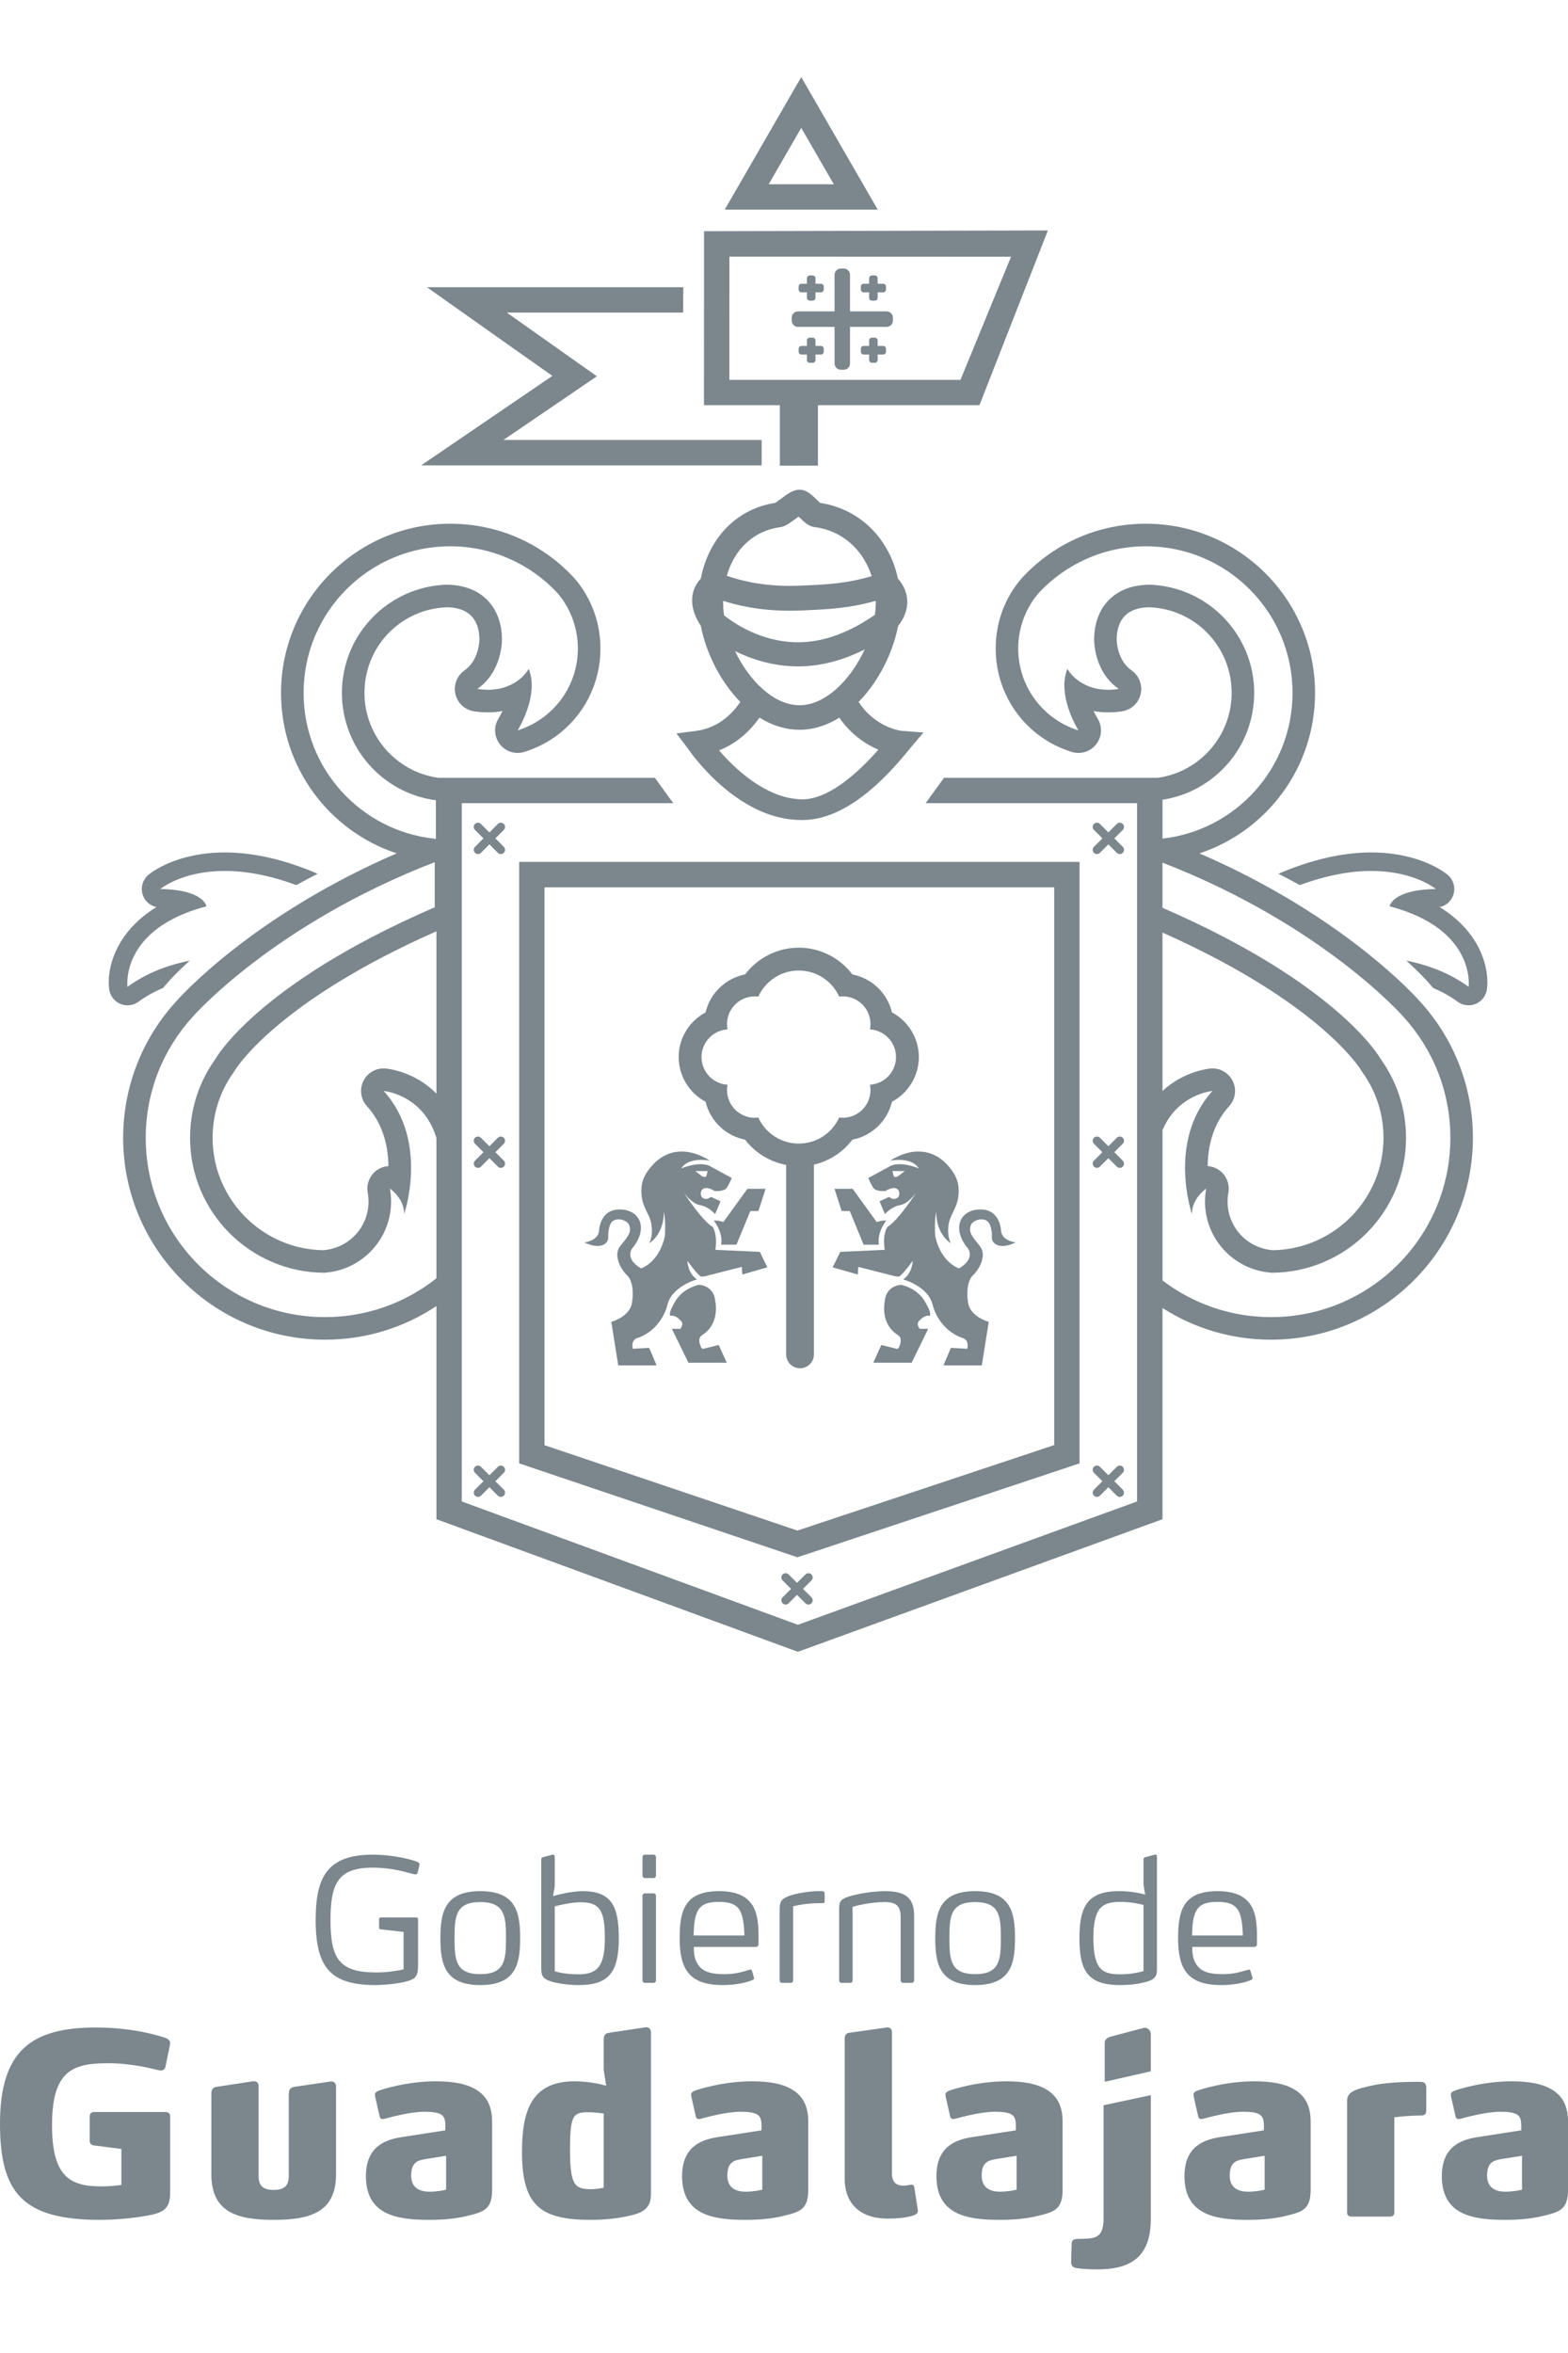
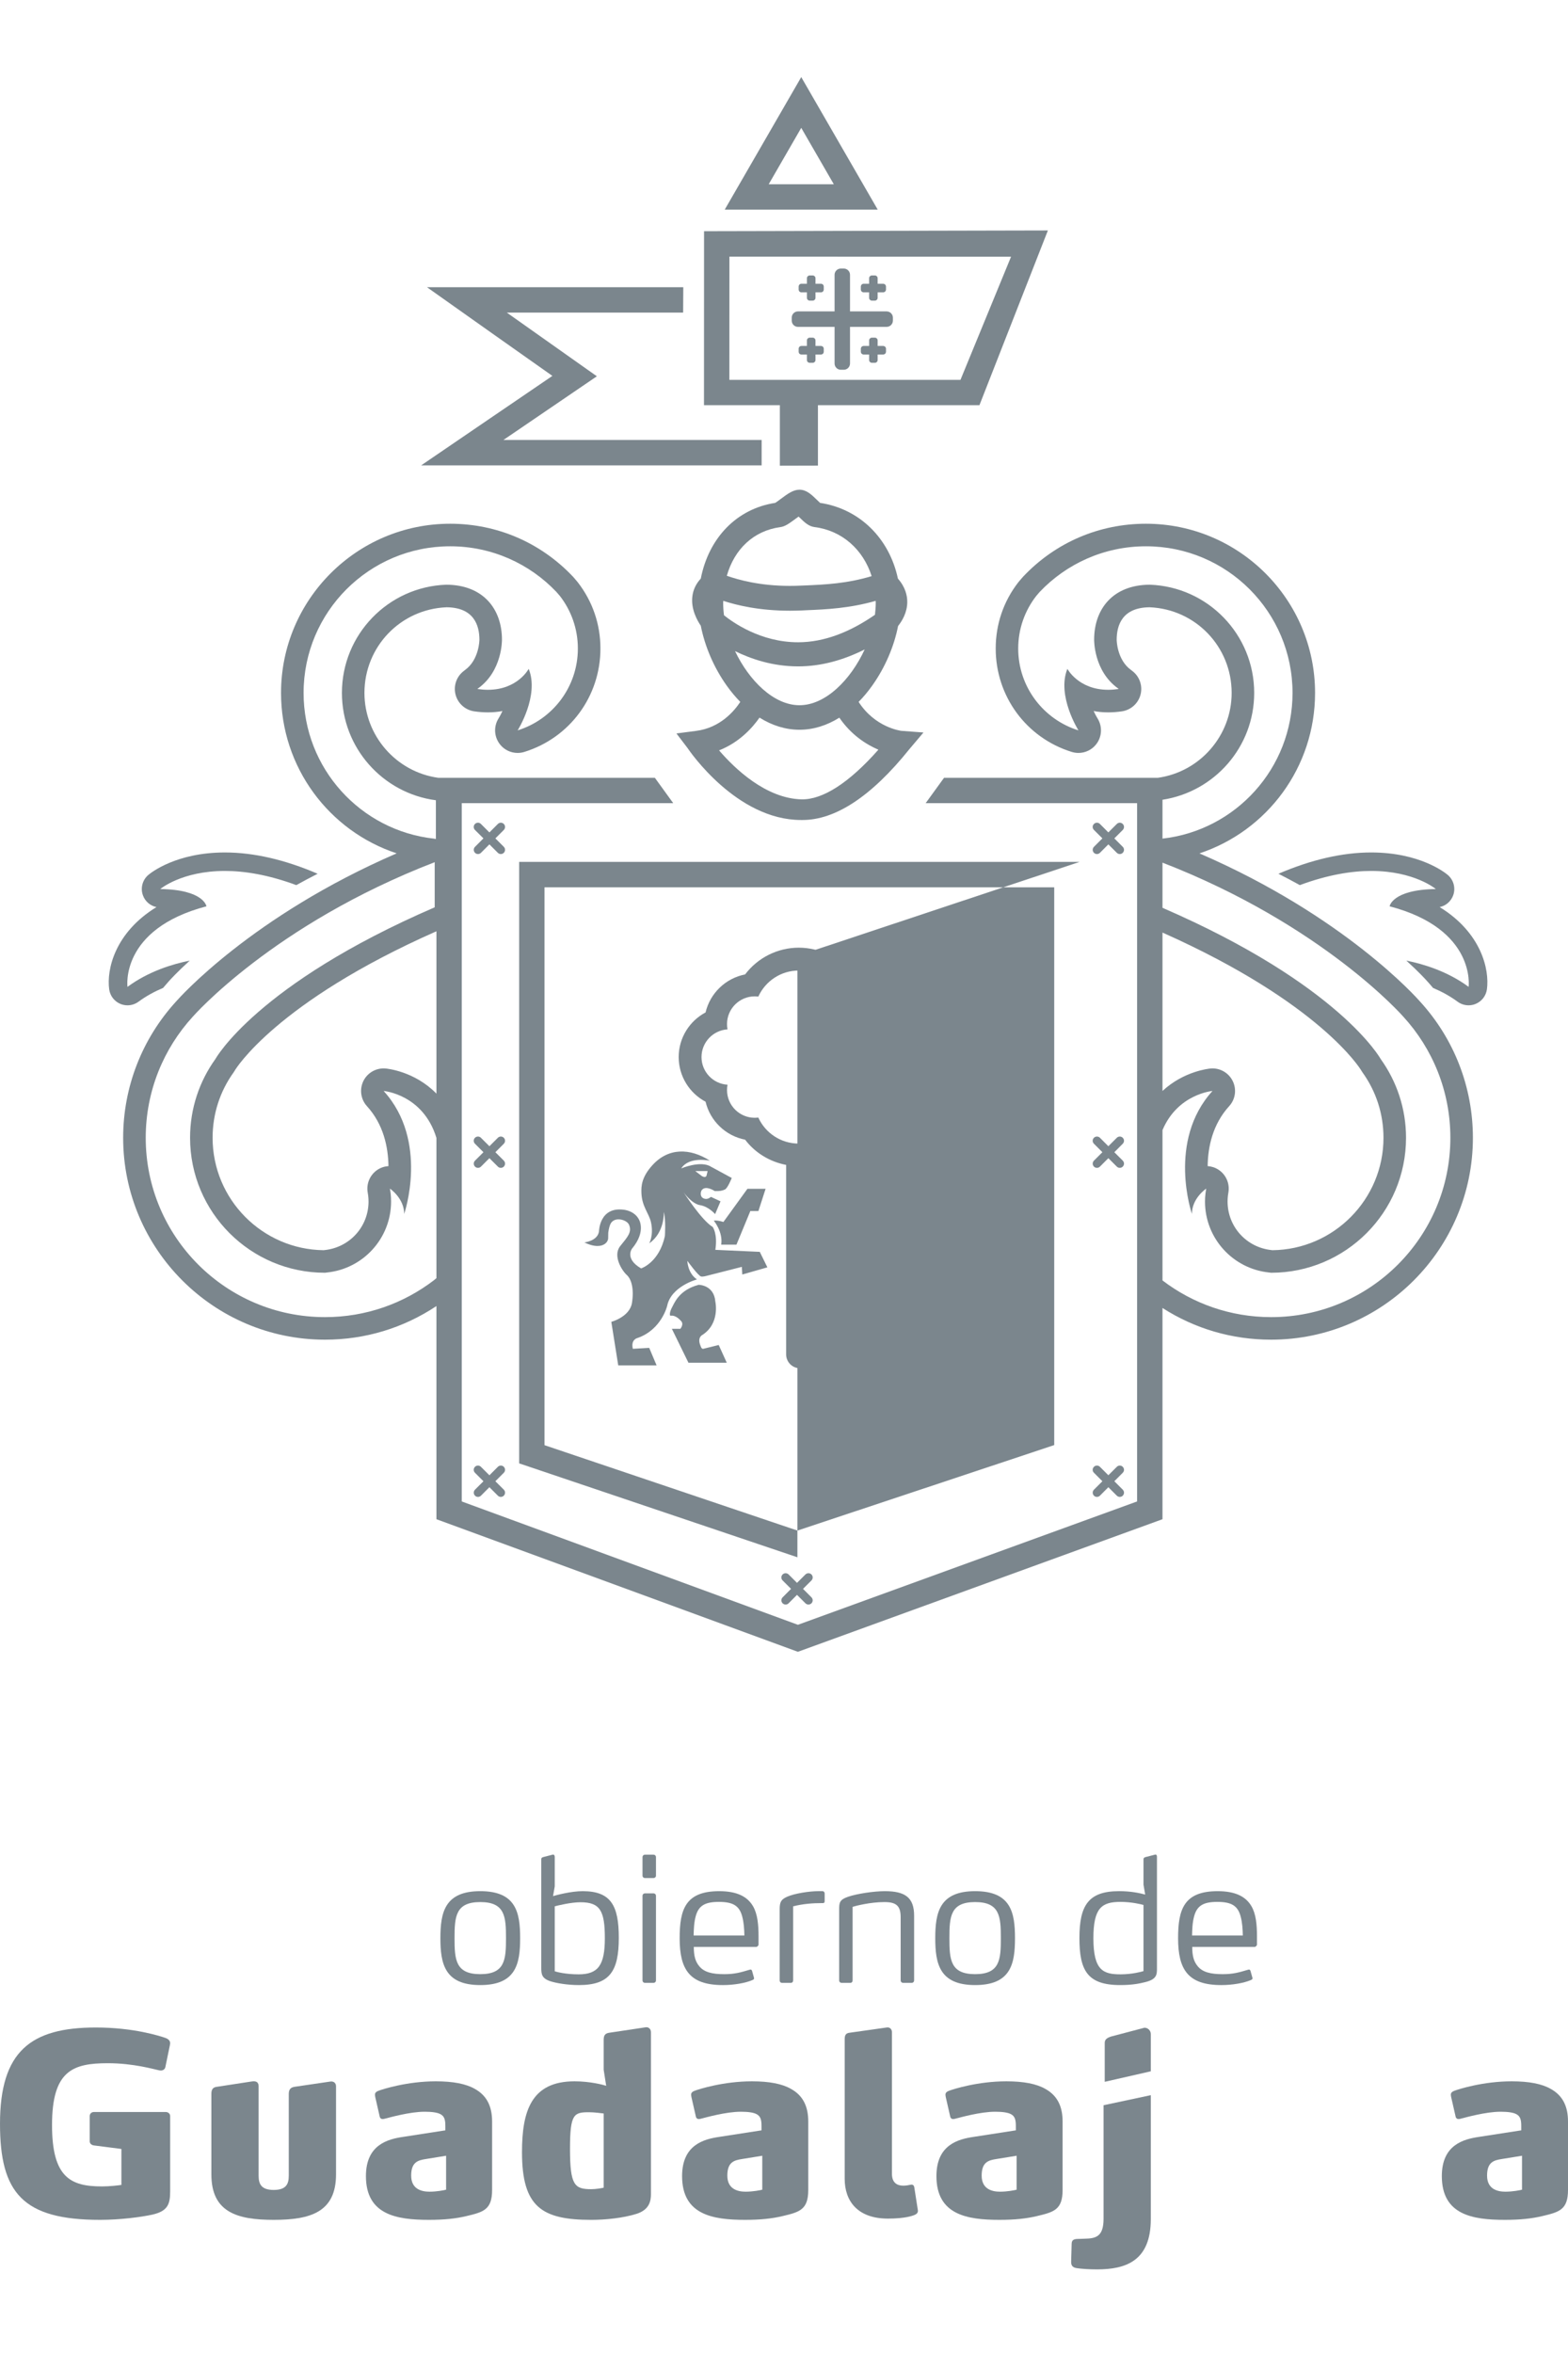
<svg xmlns="http://www.w3.org/2000/svg" width="100%" height="100%" viewBox="0 0 400 600" version="1.1" xml:space="preserve" style="fill-rule:evenodd;clip-rule:evenodd;stroke-linejoin:round;stroke-miterlimit:1.414;">
  <g id="guadalajara">
-     <path d="M106.346,474.713c0.609,0.26 0.738,0.48 0.609,1.089l-0.39,1.649c-0.133,0.525 -0.567,0.566 -1.045,0.436c-1.999,-0.477 -5.477,-1.652 -10.432,-1.652c-8.78,0 -10.779,3.956 -10.779,13.343c0,9.78 2.13,13.389 11.693,13.389c3.302,0 6.301,-0.609 6.955,-0.782l0,-9.563l-5.869,-0.653c-0.262,-0.042 -0.391,-0.217 -0.391,-0.432l0,-2.216c0,-0.22 0.216,-0.393 0.433,-0.393l8.998,0c0.392,0 0.522,0.173 0.522,0.566l0,11.253c0,2.437 -0.172,3.523 -2.044,4.218c-2.258,0.87 -6.867,1.218 -8.693,1.218c-11.343,0 -15.385,-4.171 -15.385,-16.605c0,-10.691 2.781,-16.647 14.517,-16.647c5.998,0 10.693,1.522 11.301,1.782" style="fill:#7b868d;fill-rule:nonzero;" />
    <path d="M115.955,494.229c0,5.478 0.262,9.17 6.564,9.17c6.302,0 6.563,-3.692 6.563,-9.17c0,-5.519 -0.261,-9.213 -6.563,-9.213c-6.302,0 -6.564,3.694 -6.564,9.213m16.735,0c0,6.518 -1.044,11.954 -10.171,11.954c-9.083,0 -10.171,-5.436 -10.171,-11.954c0,-6.564 1.088,-11.995 10.171,-11.995c9.127,0 10.171,5.431 10.171,11.995" style="fill:#7b868d;fill-rule:nonzero;" />
    <path d="M141.517,486.101l0,16.561c0.477,0.173 2.782,0.782 6.085,0.782c4.998,0 6.695,-2.345 6.695,-9.215c0,-6.998 -1.219,-9.168 -6.216,-9.168c-2.392,0 -5.782,0.823 -6.564,1.04m0,-12.647l0,7.564l-0.435,2.476c0.87,-0.261 4.607,-1.26 7.564,-1.26c7.216,0 9.212,3.697 9.212,11.908c0,8.479 -2.302,12.041 -10.169,12.041c-3.086,0 -5.913,-0.524 -7.347,-0.999c-2.173,-0.741 -2.261,-1.827 -2.261,-3.433l0,-27.647c0,-0.347 0.176,-0.476 0.525,-0.566l2.345,-0.607c0.393,-0.129 0.566,0.261 0.566,0.523" style="fill:#7b868d;fill-rule:nonzero;" />
    <path d="M167.338,483.453l0,21.511c0,0.39 -0.261,0.653 -0.651,0.653l-2.129,0c-0.392,0 -0.655,-0.263 -0.655,-0.653l0,-21.511c0,-0.396 0.263,-0.656 0.655,-0.656l2.129,0c0.39,0 0.651,0.26 0.651,0.656m0,-9.869l0,4.696c0,0.346 -0.261,0.607 -0.651,0.607l-2.129,0c-0.392,0 -0.655,-0.261 -0.655,-0.607l0,-4.696c0,-0.392 0.263,-0.653 0.655,-0.653l2.129,0c0.39,0 0.651,0.261 0.651,0.653" style="fill:#7b868d;fill-rule:nonzero;" />
    <path d="M177.466,488.665c-0.434,1.611 -0.478,3.304 -0.522,4.871l12.952,0c-0.043,-1.652 -0.128,-3.26 -0.564,-4.871c-0.739,-2.781 -2.434,-3.694 -5.955,-3.694c-3.477,0 -5.171,0.913 -5.911,3.694m14.648,-2.563c1.129,1.956 1.392,4.651 1.392,7.651l0,2.129c0,0.217 -0.349,0.566 -0.566,0.566l-15.952,0c0,2.389 0.435,3.737 1.347,4.867c1.261,1.609 3.391,2.086 6.434,2.086c2.693,0 4.259,-0.477 6.302,-1.084c0.303,-0.09 0.347,-0.09 0.392,-0.09c0.174,0 0.304,0.09 0.391,0.348l0.477,1.697c0.131,0.39 -0.13,0.523 -0.434,0.653c-1.739,0.734 -4.607,1.259 -7.477,1.259c-8.519,0 -11.039,-3.957 -11.039,-11.954c0,-7.344 1.477,-11.995 10.083,-11.995c4.564,0 7.216,1.389 8.65,3.867" style="fill:#7b868d;fill-rule:nonzero;" />
    <path d="M210.373,482.887l0,1.869c0,0.305 -0.086,0.519 -0.391,0.519c-2.869,0 -5.215,0.217 -7.648,0.826l0,18.863c0,0.39 -0.219,0.653 -0.609,0.653l-2.218,0c-0.392,0 -0.609,-0.263 -0.609,-0.653l0,-18.125c0,-1.913 0.392,-2.478 1.869,-3.172c1.915,-0.87 5.825,-1.433 7.911,-1.433l1.086,0c0.218,0 0.609,0.085 0.609,0.653" style="fill:#7b868d;fill-rule:nonzero;" />
    <path d="M233.194,488.495l0,16.469c0,0.391 -0.26,0.654 -0.651,0.654l-2.129,0c-0.393,0 -0.653,-0.263 -0.653,-0.654l0,-16.081c0,-2.866 -1.086,-3.866 -4.13,-3.866c-3.607,0 -7.301,0.956 -8.128,1.216l0,18.731c0,0.391 -0.217,0.654 -0.609,0.654l-2.173,0c-0.39,0 -0.651,-0.263 -0.651,-0.654l0,-18.034c0,-1.739 0.088,-2.522 2.261,-3.263c2.258,-0.779 6.605,-1.432 9.387,-1.432c5.173,0 7.476,1.608 7.476,6.26" style="fill:#7b868d;fill-rule:nonzero;" />
    <path d="M242.193,494.229c0,5.478 0.262,9.17 6.564,9.17c6.302,0 6.563,-3.692 6.563,-9.17c0,-5.519 -0.261,-9.213 -6.563,-9.213c-6.302,0 -6.564,3.694 -6.564,9.213m16.734,0c0,6.518 -1.041,11.954 -10.17,11.954c-9.083,0 -10.171,-5.436 -10.171,-11.954c0,-6.564 1.088,-11.995 10.171,-11.995c9.129,0 10.17,5.431 10.17,11.995" style="fill:#7b868d;fill-rule:nonzero;" />
    <path d="M278.928,494.229c0,8.257 2.52,9.215 6.955,9.215c2.868,0 5.301,-0.653 5.825,-0.823l0,-16.866c-0.566,-0.176 -3.086,-0.785 -5.869,-0.785c-4.781,0 -6.911,1.521 -6.911,9.259m16.213,-20.777l0,28.428c0,1.605 0,2.824 -3.043,3.564c-1.434,0.349 -3.174,0.739 -6.347,0.739c-8.433,0 -10.386,-3.826 -10.386,-11.998c0,-8.346 2.303,-11.951 10.126,-11.951c2.999,0 5.173,0.477 6.65,0.867l-0.433,-2.521l0,-6.478c0,-0.345 0.216,-0.474 0.564,-0.564l2.346,-0.607c0.435,-0.129 0.523,0.261 0.523,0.521" style="fill:#7b868d;fill-rule:nonzero;" />
    <path d="M304.618,488.665c-0.435,1.611 -0.478,3.304 -0.522,4.871l12.953,0c-0.043,-1.652 -0.129,-3.26 -0.564,-4.871c-0.74,-2.781 -2.435,-3.694 -5.955,-3.694c-3.477,0 -5.172,0.913 -5.912,3.694m14.647,-2.563c1.13,1.956 1.392,4.651 1.392,7.651l0,2.129c0,0.217 -0.347,0.566 -0.566,0.566l-15.951,0c0,2.389 0.435,3.737 1.348,4.867c1.259,1.609 3.391,2.086 6.431,2.086c2.696,0 4.261,-0.477 6.304,-1.084c0.304,-0.09 0.347,-0.09 0.392,-0.09c0.173,0 0.303,0.09 0.39,0.348l0.477,1.697c0.132,0.39 -0.129,0.523 -0.433,0.653c-1.739,0.734 -4.607,1.259 -7.477,1.259c-8.518,0 -11.039,-3.957 -11.039,-11.954c0,-7.344 1.476,-11.995 10.083,-11.995c4.564,0 7.216,1.389 8.649,3.867" style="fill:#7b868d;fill-rule:nonzero;" />
    <path d="M42.126,519.631c0.897,0.317 1.282,0.767 1.282,1.409l-0.065,0.449l-1.153,5.576c-0.129,0.642 -0.642,0.899 -1.155,0.899c-0.063,0 -0.191,0 -0.514,-0.062c-1.282,-0.259 -6.474,-1.795 -13.015,-1.795c-8.976,0 -14.233,1.922 -14.233,15.772c0,13.402 4.746,15.645 12.758,15.645c1.925,0 4.169,-0.258 4.938,-0.387l0,-9.167l-6.987,-0.897c-0.579,-0.065 -1.092,-0.45 -1.092,-1.029l0,-6.475c0,-0.579 0.448,-1.025 1.092,-1.025l18.272,0c0.639,0 1.154,0.446 1.154,1.025l0,19.235c0,3.27 -0.641,5.003 -4.489,5.9c-2.885,0.638 -8.271,1.345 -13.4,1.345c-19.749,0 -25.519,-6.925 -25.519,-24.49c0,-18.469 7.822,-24.56 24.43,-24.56c9.744,0 16.349,2.183 17.696,2.632" style="fill:#7b868d;fill-rule:nonzero;" />
    <path d="M65.974,532.005l0,22.825c0,2.18 0.77,3.591 3.847,3.591c3.077,0 3.846,-1.411 3.846,-3.591l0,-20.84c0,-1.027 0.321,-1.665 1.411,-1.858l9.167,-1.348c0.835,-0.127 1.476,0.322 1.476,1.221l0,22.439c0,9.618 -6.476,11.605 -15.9,11.605c-9.424,0 -15.9,-1.987 -15.9,-11.605l0,-20.519c0,-1.024 0.318,-1.665 1.344,-1.793l8.786,-1.348c0.384,-0.065 0.573,-0.065 0.703,-0.065c0.706,0 1.22,0.323 1.22,1.286" style="fill:#7b868d;fill-rule:nonzero;" />
    <path d="M108.673,550.534c-2.116,0.32 -3.782,0.834 -3.782,4.233c0,3.526 2.756,4.102 4.679,4.102c1.861,0 3.784,-0.382 4.233,-0.511l-0.001,-8.658l-5.129,0.834l0,0Zm12.44,-17.89c3.141,1.731 4.423,4.552 4.423,8.336l0,17.442c0,5.065 -2.244,5.64 -6.541,6.665c-2.694,0.642 -5.641,0.962 -9.554,0.962c-8.269,0 -16.092,-1.28 -16.092,-11.155c0,-8.016 5.577,-9.424 9.49,-10.003l10.77,-1.667l0,-1.151c0,-1.541 -0.255,-2.44 -1.217,-2.954c-0.771,-0.446 -2.244,-0.639 -4.038,-0.639c-3.848,0 -8.978,1.473 -10.26,1.793c-0.255,0.065 -0.32,0.065 -0.514,0.065c-0.385,0 -0.64,-0.255 -0.705,-0.575l-1.155,-5.064l-0.063,-0.45c-0.063,-0.643 0.386,-0.898 0.835,-1.091c1.152,-0.45 7.435,-2.437 14.681,-2.437c4.425,0 7.695,0.642 9.94,1.923" style="fill:#7b868d;fill-rule:nonzero;" />
    <path d="M145.408,547.907c0,9.359 1.155,10.322 5.45,10.322c1.154,0 2.629,-0.256 3.141,-0.384l0,-18.919c-0.449,-0.059 -2.437,-0.317 -3.654,-0.317c-3.912,0 -4.937,0.317 -4.937,9.298m20.646,-29.687l0,41.224c0,1.606 -0.255,3.978 -3.656,5.067c-3.461,1.09 -8.014,1.54 -11.54,1.54c-12.633,0 -17.697,-3.271 -17.697,-17.246c0,-10.516 2.372,-18.084 13.402,-18.084c3.974,0 7.373,0.898 8.076,1.156l-0.64,-4.104l0,-7.568c0,-1.087 0.256,-1.665 1.348,-1.856l9.423,-1.413c0.579,-0.063 1.284,0.322 1.284,1.284" style="fill:#7b868d;fill-rule:nonzero;" />
    <path d="M189.327,550.534c-2.117,0.32 -3.783,0.834 -3.783,4.233c0,3.526 2.759,4.102 4.68,4.102c1.86,0 3.783,-0.382 4.232,-0.511l0,-8.658l-5.129,0.834l0,0Zm12.437,-17.89c3.142,1.731 4.424,4.552 4.424,8.336l0,17.442c0,5.065 -2.242,5.64 -6.538,6.665c-2.694,0.642 -5.643,0.962 -9.554,0.962c-8.27,0 -16.094,-1.28 -16.094,-11.155c0,-8.016 5.579,-9.424 9.489,-10.003l10.773,-1.667l0,-1.151c0,-1.541 -0.257,-2.44 -1.22,-2.954c-0.769,-0.446 -2.244,-0.639 -4.038,-0.639c-3.847,0 -8.977,1.473 -10.257,1.793c-0.258,0.065 -0.323,0.065 -0.514,0.065c-0.385,0 -0.643,-0.255 -0.707,-0.575l-1.153,-5.064l-0.064,-0.45c-0.064,-0.643 0.383,-0.898 0.832,-1.091c1.157,-0.45 7.439,-2.437 14.684,-2.437c4.422,0 7.693,0.642 9.937,1.923" style="fill:#7b868d;fill-rule:nonzero;" />
    <path d="M227.538,518.22l0,36.098c0,2.244 1.282,3.013 2.886,3.013c0.705,0 1.41,-0.13 1.987,-0.257c0.577,-0.063 0.771,0.322 0.831,0.706l0.899,5.769c0.129,0.642 -0.32,1.027 -0.77,1.221c-0.577,0.252 -2.499,0.959 -6.86,0.959c-7.758,0 -11.029,-4.488 -11.029,-10.131l0,-35.648c0,-1.026 0.323,-1.475 1.157,-1.601l9.552,-1.35c0.705,-0.127 1.347,0.322 1.347,1.221" style="fill:#7b868d;fill-rule:nonzero;" />
    <path d="M254.209,550.534c-2.115,0.32 -3.784,0.834 -3.784,4.233c0,3.526 2.758,4.102 4.683,4.102c1.858,0 3.782,-0.382 4.231,-0.511l0,-8.658l-5.13,0.834l0,0Zm12.44,-17.89c3.141,1.731 4.423,4.552 4.423,8.336l0,17.442c0,5.065 -2.244,5.64 -6.54,6.665c-2.695,0.642 -5.642,0.962 -9.554,0.962c-8.272,0 -16.092,-1.28 -16.092,-11.155c0,-8.016 5.576,-9.424 9.489,-10.003l10.77,-1.667l0,-1.151c0,-1.541 -0.255,-2.44 -1.217,-2.954c-0.772,-0.446 -2.244,-0.639 -4.039,-0.639c-3.847,0 -8.977,1.473 -10.259,1.793c-0.255,0.065 -0.32,0.065 -0.514,0.065c-0.385,0 -0.639,-0.255 -0.704,-0.575l-1.156,-5.064l-0.065,-0.45c-0.061,-0.643 0.388,-0.898 0.837,-1.091c1.152,-0.45 7.435,-2.437 14.68,-2.437c4.426,0 7.697,0.642 9.941,1.923" style="fill:#7b868d;fill-rule:nonzero;" />
    <path d="M293.571,534.255l0,31.601c0,10.709 -6.412,12.824 -13.718,12.824c-2.054,0 -3.913,-0.128 -5.195,-0.32c-0.768,-0.13 -1.41,-0.447 -1.41,-1.538l0.129,-4.553c0,-0.899 0.32,-1.281 1.346,-1.346l1.924,-0.064c2.757,-0.064 4.873,-0.386 4.873,-5.067l0,-28.972l12.051,-2.565Z" style="fill:#7b868d;fill-rule:nonzero;" />
-     <path d="M317.485,550.534c-2.116,0.32 -3.781,0.834 -3.781,4.233c0,3.526 2.758,4.102 4.679,4.102c1.859,0 3.783,-0.382 4.231,-0.511l0,-8.658l-5.129,0.834l0,0Zm12.44,-17.89c3.14,1.731 4.422,4.552 4.422,8.336l0,17.442c0,5.065 -2.242,5.64 -6.537,6.665c-2.694,0.642 -5.644,0.962 -9.554,0.962c-8.271,0 -16.095,-1.28 -16.095,-11.155c0,-8.016 5.579,-9.424 9.491,-10.003l10.773,-1.667l0,-1.151c0,-1.541 -0.259,-2.44 -1.222,-2.954c-0.768,-0.446 -2.243,-0.639 -4.036,-0.639c-3.846,0 -8.976,1.473 -10.26,1.793c-0.256,0.065 -0.321,0.065 -0.514,0.065c-0.382,0 -0.639,-0.255 -0.706,-0.575l-1.152,-5.064l-0.065,-0.45c-0.063,-0.643 0.385,-0.898 0.834,-1.091c1.155,-0.45 7.437,-2.437 14.684,-2.437c4.422,0 7.693,0.642 9.937,1.923" style="fill:#7b868d;fill-rule:nonzero;" />
-     <path d="M363.841,532.326l0,5.579c0,0.769 0,1.535 -1.348,1.535c-3.14,0 -6.153,0.385 -6.794,0.45l0,24.366c0,0.579 -0.449,0.961 -1.092,0.961l-9.873,0c-0.641,0 -1.091,-0.382 -1.091,-0.961l0,-28.595c0,-2.31 2.243,-2.953 6.286,-3.849c3.141,-0.704 7.37,-0.962 11.412,-0.962l0.959,0c1.027,0 1.541,0.385 1.541,1.476" style="fill:#7b868d;fill-rule:nonzero;" />
    <path d="M383.137,550.534c-2.115,0.32 -3.783,0.834 -3.783,4.233c0,3.526 2.757,4.102 4.681,4.102c1.86,0 3.783,-0.382 4.232,-0.511l0,-8.658l-5.13,0.834l0,0Zm12.44,-17.89c3.141,1.731 4.423,4.552 4.423,8.336l0,17.442c0,5.065 -2.244,5.64 -6.541,6.665c-2.694,0.642 -5.641,0.962 -9.553,0.962c-8.272,0 -16.092,-1.28 -16.092,-11.155c0,-8.016 5.576,-9.424 9.489,-10.003l10.77,-1.667l0,-1.151c0,-1.541 -0.255,-2.44 -1.218,-2.954c-0.771,-0.446 -2.244,-0.639 -4.037,-0.639c-3.848,0 -8.979,1.473 -10.261,1.793c-0.255,0.065 -0.32,0.065 -0.514,0.065c-0.384,0 -0.638,-0.255 -0.703,-0.575l-1.156,-5.064l-0.065,-0.45c-0.061,-0.643 0.387,-0.898 0.836,-1.091c1.153,-0.45 7.436,-2.437 14.682,-2.437c4.425,0 7.696,0.642 9.94,1.923" style="fill:#7b868d;fill-rule:nonzero;" />
    <g>
-       <path d="M268.933,368.488l-65.506,21.795l-64.521,-21.772l0,-142.254l130.027,0l0,142.231Zm6.465,-148.707l-142.962,0l0,153.368l70.986,23.948l71.976,-23.948l0,-153.368l0,0Z" style="fill:#7b868d;fill-rule:nonzero;" />
+       <path d="M268.933,368.488l-65.506,21.795l-64.521,-21.772l0,-142.254l130.027,0l0,142.231Zm6.465,-148.707l-142.962,0l0,153.368l70.986,23.948l0,-153.368l0,0Z" style="fill:#7b868d;fill-rule:nonzero;" />
      <path d="M207.003,401.473c-0.423,-0.412 -1.101,-0.412 -1.534,0l-2.149,2.15l-2.148,-2.15c-0.421,-0.412 -1.107,-0.412 -1.524,0c-0.429,0.426 -0.429,1.108 0,1.531l2.148,2.147l-2.148,2.158c-0.422,0.426 -0.422,1.105 0,1.523c0.211,0.207 0.479,0.316 0.758,0.316c0.276,0 0.56,-0.109 0.766,-0.316l2.148,-2.15l2.149,2.15c0.216,0.207 0.494,0.316 0.769,0.316c0.27,0 0.555,-0.109 0.765,-0.316c0.42,-0.418 0.42,-1.097 0,-1.523l-2.154,-2.158l2.154,-2.147c0.42,-0.423 0.42,-1.105 0,-1.531" style="fill:#7b868d;fill-rule:nonzero;" />
      <path d="M279.065,375.545l2.16,2.161l-2.16,2.153c-0.417,0.423 -0.417,1.099 0,1.527c0.205,0.209 0.487,0.315 0.763,0.315c0.281,0 0.55,-0.106 0.768,-0.315l2.146,-2.155l2.158,2.155c0.212,0.209 0.476,0.315 0.759,0.315c0.281,0 0.547,-0.106 0.76,-0.315c0.423,-0.428 0.423,-1.104 0,-1.527l-2.152,-2.153l2.152,-2.161c0.423,-0.406 0.423,-1.094 0,-1.513c-0.415,-0.428 -1.104,-0.428 -1.519,0l-2.158,2.147l-2.146,-2.147c-0.419,-0.428 -1.104,-0.428 -1.531,0c-0.429,0.419 -0.429,1.107 0,1.513" style="fill:#7b868d;fill-rule:nonzero;" />
      <path d="M279.065,291.647l2.16,2.158l-2.16,2.15c-0.417,0.425 -0.417,1.107 0,1.522c0.205,0.212 0.487,0.315 0.763,0.315c0.281,0 0.55,-0.103 0.768,-0.315l2.146,-2.15l2.158,2.15c0.212,0.212 0.476,0.315 0.759,0.315c0.281,0 0.547,-0.103 0.76,-0.315c0.423,-0.415 0.423,-1.097 0,-1.522l-2.152,-2.15l2.152,-2.158c0.423,-0.423 0.423,-1.097 0,-1.52c-0.415,-0.419 -1.104,-0.419 -1.519,0l-2.158,2.153l-2.146,-2.153c-0.419,-0.419 -1.104,-0.419 -1.531,0c-0.429,0.423 -0.429,1.097 0,1.52" style="fill:#7b868d;fill-rule:nonzero;" />
      <path d="M286.42,210.106c-0.415,-0.427 -1.104,-0.427 -1.518,0l-2.159,2.153l-2.146,-2.153c-0.42,-0.427 -1.103,-0.427 -1.53,0c-0.431,0.416 -0.431,1.097 0,1.526l2.158,2.149l-2.158,2.156c-0.419,0.417 -0.419,1.102 0,1.525c0.205,0.213 0.486,0.314 0.762,0.314c0.282,0 0.55,-0.101 0.768,-0.314l2.146,-2.152l2.159,2.152c0.211,0.213 0.475,0.314 0.758,0.314c0.282,0 0.547,-0.101 0.76,-0.314c0.422,-0.423 0.422,-1.108 0,-1.525l-2.153,-2.156l2.153,-2.149c0.422,-0.429 0.422,-1.11 0,-1.526" style="fill:#7b868d;fill-rule:nonzero;" />
      <path d="M128.526,374.032c-0.413,-0.428 -1.105,-0.428 -1.521,0l-2.155,2.155l-2.164,-2.155c-0.414,-0.428 -1.095,-0.428 -1.523,0c-0.417,0.417 -0.417,1.107 0,1.513l2.164,2.165l-2.152,2.147c-0.423,0.425 -0.423,1.1 0,1.528c0.205,0.21 0.485,0.316 0.759,0.316c0.273,0 0.555,-0.106 0.764,-0.316l2.152,-2.154l2.155,2.154c0.206,0.21 0.486,0.316 0.76,0.316c0.265,0 0.547,-0.106 0.761,-0.316c0.419,-0.428 0.419,-1.103 0,-1.528l-2.161,-2.147l2.161,-2.165c0.419,-0.406 0.419,-1.096 0,-1.513" style="fill:#7b868d;fill-rule:nonzero;" />
      <path d="M128.526,290.127c-0.413,-0.418 -1.105,-0.418 -1.521,0l-2.155,2.155l-2.164,-2.155c-0.414,-0.418 -1.095,-0.418 -1.523,0c-0.417,0.423 -0.417,1.097 0,1.52l2.164,2.158l-2.152,2.15c-0.423,0.425 -0.423,1.107 0,1.522c0.205,0.213 0.485,0.316 0.759,0.316c0.273,0 0.555,-0.103 0.764,-0.316l2.152,-2.149l2.155,2.149c0.206,0.213 0.486,0.316 0.76,0.316c0.265,0 0.547,-0.103 0.761,-0.316c0.419,-0.415 0.419,-1.097 0,-1.522l-2.156,-2.15l2.156,-2.158c0.419,-0.423 0.419,-1.097 0,-1.52" style="fill:#7b868d;fill-rule:nonzero;" />
      <path d="M128.526,210.106c-0.413,-0.427 -1.105,-0.427 -1.521,0l-2.155,2.157l-2.164,-2.157c-0.414,-0.427 -1.095,-0.427 -1.523,0c-0.417,0.416 -0.417,1.097 0,1.526l2.164,2.149l-2.152,2.156c-0.423,0.417 -0.423,1.102 0,1.525c0.205,0.213 0.485,0.314 0.759,0.314c0.273,0 0.555,-0.101 0.764,-0.314l2.152,-2.152l2.155,2.152c0.206,0.213 0.486,0.314 0.76,0.314c0.265,0 0.547,-0.101 0.761,-0.314c0.419,-0.423 0.419,-1.108 0,-1.525l-2.156,-2.156l2.156,-2.149c0.419,-0.429 0.419,-1.11 0,-1.526" style="fill:#7b868d;fill-rule:nonzero;" />
      <path d="M185.593,262.483c-0.086,-0.431 -0.129,-0.887 -0.129,-1.348c0,-3.904 3.169,-7.069 7.074,-7.069c0.31,0 0.617,0.03 0.908,0.063c1.782,-3.914 5.732,-6.651 10.319,-6.651c4.589,0 8.535,2.737 10.314,6.651c0.304,-0.033 0.612,-0.063 0.913,-0.063c3.912,0 7.071,3.165 7.071,7.069c0,0.461 -0.047,0.917 -0.131,1.348c3.706,0.233 6.642,3.304 6.642,7.063c0,3.762 -2.936,6.823 -6.642,7.052c0.084,0.445 0.131,0.898 0.131,1.354c0,3.908 -3.159,7.075 -7.071,7.075c-0.301,0 -0.609,-0.027 -0.913,-0.06c-1.779,3.92 -5.725,6.639 -10.314,6.639c-4.587,0 -8.537,-2.719 -10.319,-6.639c-0.291,0.033 -0.598,0.06 -0.908,0.06c-3.905,0 -7.074,-3.167 -7.074,-7.075c0,-0.456 0.043,-0.909 0.129,-1.354c-3.699,-0.229 -6.635,-3.29 -6.635,-7.052c0,-3.759 2.936,-6.83 6.635,-7.063m-5.601,18.449c1.161,4.892 5.118,8.718 10.087,9.68c2.554,3.374 6.304,5.63 10.465,6.435l0,48.31c0,1.956 1.589,3.545 3.54,3.545c1.966,0 3.547,-1.589 3.547,-3.545l0,-48.384c3.906,-0.91 7.397,-3.16 9.817,-6.361c4.967,-0.962 8.938,-4.788 10.097,-9.68c4.086,-2.171 6.852,-6.481 6.852,-11.386c0,-4.906 -2.766,-9.211 -6.852,-11.381c-1.159,-4.901 -5.13,-8.727 -10.103,-9.691c-3.193,-4.23 -8.245,-6.821 -13.677,-6.821c-5.432,0 -10.491,2.591 -13.686,6.821c-4.969,0.964 -8.934,4.79 -10.087,9.691c-4.087,2.17 -6.857,6.475 -6.857,11.381c0,4.905 2.77,9.215 6.857,11.386" style="fill:#7b868d;fill-rule:nonzero;" />
-       <path d="M229.235,299.817c0,0 -0.945,0.688 -1.277,0l-0.301,-1.203l3.153,0l-1.575,1.203l0,0Zm5.161,-1.88c0,0 -4.989,-2.121 -7.615,-0.415l-5.267,2.858c0,0 1.028,2.594 1.723,2.924c0.678,0.348 1.424,0.459 2.619,0.41c0,0 2.281,-1.549 3.297,-0.255c0.275,0.358 0.457,1.357 -0.095,1.891c0,0 -0.966,0.933 -2.227,-0.157l-2.45,1.144l1.364,3.257c0,0 1.649,-1.932 3.839,-2.281c2.184,-0.352 4.235,-3.32 4.235,-3.32c0,0 -4.584,7.152 -7.433,8.872c0,0 -1.327,1.714 -0.693,5.838l-11.33,0.515l-1.941,3.946l6.407,1.833l0.107,-1.952l8.992,2.29c0,0 0.814,0.245 1.369,0.175c0.703,-0.082 3.544,-4.006 3.544,-4.006c0,0 -0.05,3.144 -2.46,4.744c0,0 6.585,1.717 7.613,6.758c0,0 1.44,6.055 7.553,8.175c0,0 1.772,0.348 1.196,2.757l-4.175,-0.238l-1.886,4.463l9.784,0l1.768,-11.099c0,0 -4.681,-1.25 -5.258,-4.812c-0.568,-3.547 0.12,-6.053 1.306,-7.142c1.221,-1.09 3.672,-4.893 1.673,-7.379c-1.87,-2.326 -3.047,-3.561 -2.235,-5.444c0.54,-1.255 3.654,-2.187 4.688,-0.251c0.239,0.447 0.456,1.167 0.61,2.294c0,0.084 0,1.319 0.015,1.514c0.15,1.378 2.154,2.89 6.068,0.964c0,0 -3.37,-0.337 -3.718,-2.817c0,0 -0.08,-6.389 -6.396,-5.503c-0.902,0.117 -2.73,0.601 -3.701,2.296c0,0 -2.14,3.056 1.69,7.635c0,0 1.914,2.562 -2.341,5.021c0,0 -4.636,-1.482 -6.063,-8.293c0,0 -0.291,-4.061 0.283,-6.118c0,0 -0.332,5.203 3.705,8.017c0,0 -1.168,-2.042 -0.458,-5.343c0.511,-2.341 2.336,-4.016 2.454,-7.537c0.052,-1.655 -0.02,-3.986 -2.815,-7.057c-4.089,-4.496 -9.592,-4.377 -14.671,-1.128c0,0 5.316,-1.196 7.326,1.956" style="fill:#7b868d;fill-rule:nonzero;" />
      <path d="M223.638,311.6l-6.128,-8.464l-4.638,0l1.835,5.666l2.069,0l3.532,8.58l3.897,0c-0.516,-3.263 1.883,-6.123 1.883,-6.123c-0.914,-0.173 -2.45,0.341 -2.45,0.341" style="fill:#7b868d;fill-rule:nonzero;" />
      <path d="M229.947,327.619c0,0 -3.914,0 -4.254,4.295c0,0 -1.263,5.604 3.375,8.526c0,0 1.306,0.645 0.402,2.746c0,0 -0.235,0.86 -0.688,0.752l-3.949,-0.977l-2.058,4.523l9.784,0l4.231,-8.645l-2.171,0c0,0 -1.051,-1.238 -0.081,-2.088c0,0 1.231,-1.481 2.538,-1.244c0.359,0.068 0.275,-1.022 -0.286,-2.047c-0.688,-1.283 -1.839,-4.517 -6.843,-5.841" style="fill:#7b868d;fill-rule:nonzero;" />
      <path d="M180.517,298.614l-0.292,1.203c-0.337,0.689 -1.282,0 -1.282,0l-1.573,-1.203l3.147,0Zm-25.378,17.23c0.023,-0.193 0.013,-1.43 0.03,-1.512c0.143,-1.129 0.37,-1.849 0.595,-2.296c1.04,-1.936 4.156,-1.004 4.695,0.251c0.814,1.883 -0.351,3.118 -2.229,5.444c-1.998,2.486 0.454,6.29 1.661,7.379c1.207,1.089 1.883,3.597 1.324,7.142c-0.586,3.562 -5.269,4.812 -5.269,4.812l1.768,11.099l9.783,0l-1.882,-4.463l-4.179,0.238c-0.574,-2.408 1.196,-2.757 1.196,-2.757c6.123,-2.12 7.556,-8.175 7.556,-8.175c1.033,-5.041 7.611,-6.758 7.611,-6.758c-2.398,-1.6 -2.46,-4.744 -2.46,-4.744c0,0 2.832,3.924 3.547,4.007c0.554,0.069 1.363,-0.176 1.363,-0.176l8.993,-2.29l0.115,1.952l6.402,-1.833l-1.941,-3.946l-11.332,-0.515c0.628,-4.124 -0.683,-5.838 -0.683,-5.838c-2.86,-1.72 -7.441,-8.872 -7.441,-8.872c0,0 2.052,2.968 4.238,3.32c2.197,0.349 3.824,2.282 3.824,2.282l1.384,-3.258l-2.452,-1.143c-1.267,1.089 -2.233,0.157 -2.233,0.157c-0.554,-0.535 -0.369,-1.533 -0.089,-1.892c1.009,-1.293 3.287,0.255 3.287,0.255c1.2,0.049 1.942,-0.061 2.627,-0.41c0.688,-0.33 1.724,-2.924 1.724,-2.924l-5.271,-2.858c-2.631,-1.706 -7.611,0.415 -7.611,0.415c2.004,-3.15 7.322,-1.956 7.322,-1.956c-5.083,-3.249 -10.582,-3.368 -14.67,1.128c-2.803,3.072 -2.878,5.402 -2.816,7.057c0.119,3.521 1.936,5.196 2.45,7.537c0.714,3.301 -0.452,5.343 -0.452,5.343c4.031,-2.814 3.712,-8.017 3.712,-8.017c0.566,2.058 0.281,6.118 0.281,6.118c-1.433,6.811 -6.066,8.293 -6.066,8.293c-4.26,-2.459 -2.336,-5.021 -2.336,-5.021c3.828,-4.579 1.679,-7.635 1.679,-7.635c-0.976,-1.695 -2.797,-2.178 -3.695,-2.296c-6.307,-0.886 -6.394,5.503 -6.394,5.503c-0.356,2.48 -3.724,2.819 -3.724,2.819c3.913,1.925 5.912,0.412 6.058,-0.966" style="fill:#7b868d;fill-rule:nonzero;" />
      <path d="M187.868,317.382l3.55,-8.58l2.056,0l1.832,-5.666l-4.635,0l-6.13,8.464c0,0 -1.531,-0.514 -2.455,-0.341c0,0 2.405,2.86 1.89,6.123l3.892,0Z" style="fill:#7b868d;fill-rule:nonzero;" />
      <path d="M179.398,343.938c-0.456,0.108 -0.685,-0.751 -0.685,-0.751c-0.914,-2.101 0.399,-2.746 0.399,-2.746c4.639,-2.922 3.374,-8.527 3.374,-8.527c-0.335,-4.295 -4.255,-4.295 -4.255,-4.295c-4.998,1.324 -6.148,4.559 -6.839,5.841c-0.565,1.026 -0.645,2.115 -0.286,2.047c1.301,-0.237 2.538,1.245 2.538,1.245c0.968,0.849 -0.084,2.088 -0.084,2.088l-2.168,0l4.231,8.645l9.776,0l-2.055,-4.522l-3.946,0.975l0,0Z" style="fill:#7b868d;fill-rule:nonzero;" />
      <path d="M204.489,203.831c-9.12,-0.229 -17.03,-7.82 -21.052,-12.49c5.15,-2.029 8.484,-5.728 10.317,-8.352c3.234,2.025 6.678,3.094 10.194,3.094c3.502,0 6.942,-1.064 10.171,-3.078c3.042,4.433 6.898,6.853 9.959,8.162c-7.458,8.439 -14.173,12.763 -19.589,12.664m-16.977,-37.8c4.079,2.005 9.573,3.893 16.095,3.893c5.739,0 11.416,-1.531 16.973,-4.32c-3.554,7.713 -9.96,14.224 -16.632,14.224c-6.555,0 -12.861,-6.279 -16.436,-13.797m-2.816,-9.134c-0.136,-1.038 -0.215,-2.127 -0.215,-3.127c0,-0.177 0.023,-0.384 0.027,-0.557c3.443,1.113 9.127,2.517 17.001,2.517c1.005,0 2.033,-0.029 3.054,-0.067l1.243,-0.061c4.921,-0.203 10.878,-0.477 17.583,-2.385c0,0.158 0.016,0.321 0.016,0.482c0,0.957 -0.075,2.083 -0.202,3.068c-6.416,4.447 -13.007,7.008 -19.596,7.008c-9.618,0 -16.695,-5.119 -18.911,-6.878m14.33,-22.479c1.22,-0.156 2.232,-0.882 3.922,-2.131c0.219,-0.159 0.496,-0.372 0.778,-0.562c0.092,0.079 0.175,0.174 0.255,0.247c1.234,1.201 2.299,2.235 3.798,2.429c7.032,0.882 12.421,5.728 14.58,12.508c-6.258,1.899 -11.838,2.154 -16.848,2.372l-1.244,0.049c-0.925,0.046 -1.843,0.067 -2.758,0.067c-7.806,0 -13.198,-1.574 -16.097,-2.573c1.946,-6.839 6.863,-11.48 13.614,-12.406m20.009,44.563c1.217,-1.23 2.377,-2.613 3.465,-4.147c3.27,-4.585 5.58,-9.97 6.603,-15.208c0.964,-1.204 2.343,-3.392 2.343,-6.156c0,-1.531 -0.443,-3.722 -2.387,-5.926c-2.173,-10.206 -9.703,-17.774 -19.858,-19.312c-0.238,-0.226 -0.582,-0.547 -0.816,-0.784c-1.363,-1.328 -2.661,-2.573 -4.437,-2.573c-1.598,0 -2.992,1.027 -4.762,2.342c-0.435,0.324 -1.056,0.789 -1.417,1.015c-9.867,1.504 -16.972,8.96 -18.999,19.312c-1.234,1.323 -1.993,2.929 -2.163,4.684c-0.333,3.123 1.227,5.95 2.163,7.327c1.035,5.265 3.336,10.675 6.616,15.279c1.093,1.534 2.252,2.917 3.464,4.147c-1.56,2.364 -5.145,6.607 -11.25,7.392l-5.041,0.655l2.825,3.706c0.498,0.752 12.518,18.362 28.951,18.362l0.395,0c8.196,0 17.384,-5.747 27.32,-18.141l3.53,-4.171l-5.622,-0.419c-0.307,-0.033 -6.76,-0.907 -10.923,-7.384" style="fill:#7b868d;fill-rule:nonzero;" />
      <path d="M331.585,225.699c7.191,-2.664 13.274,-3.613 18.201,-3.613c11.045,0 16.491,4.612 16.491,4.612c-11.156,0.16 -11.785,4.405 -11.785,4.405c22.15,5.81 20.153,20.54 20.153,20.54c-5.408,-3.991 -11.59,-5.837 -15.883,-6.695c3.143,2.863 4.948,4.824 5.37,5.317c0.496,0.543 0.975,1.094 1.442,1.652c2.097,0.885 4.261,2.037 6.274,3.518c0.816,0.604 1.805,0.915 2.797,0.915c0.625,0 1.24,-0.121 1.825,-0.372c1.539,-0.649 2.611,-2.05 2.847,-3.708c0.69,-5.046 -1.432,-14.454 -12.057,-20.969c1.578,-0.329 2.895,-1.453 3.456,-3.014c0.664,-1.846 0.103,-3.911 -1.389,-5.187c-0.698,-0.583 -7.119,-5.729 -19.541,-5.729c-7.348,0 -15.302,1.845 -23.654,5.431c1.893,0.961 3.711,1.931 5.453,2.897" style="fill:#7b868d;fill-rule:nonzero;" />
      <path d="M114.83,139.3c10.671,0 20.301,4.471 27.115,11.642l0.902,1.047c2.859,3.694 4.567,8.342 4.567,13.381c0,9.81 -6.456,18.108 -15.362,20.869c0,0 5.591,-8.869 2.816,-15.687c0,0 -2.798,5.341 -10.41,5.341c-0.834,0 -1.726,-0.068 -2.672,-0.205l0.166,-0.148c6.246,-4.466 6.098,-12.435 6.098,-12.435c0,-7.758 -4.735,-13.976 -14.214,-14.009c-14.795,0.53 -26.612,12.679 -26.612,27.593c0,14.015 10.441,25.598 23.969,27.372l0,9.881l-0.491,-0.093c-18.708,-2.053 -33.257,-17.909 -33.257,-37.16c0,-20.647 16.737,-37.389 37.385,-37.389m-4.106,187.128c-7.71,5.917 -17.351,9.43 -27.815,9.43c-25.259,0 -45.733,-20.474 -45.733,-45.731c0,-11.909 4.561,-22.758 12.024,-30.9c0,0 20.472,-23.465 61.695,-39.376l0,11.505c-45.483,19.657 -55.951,38.697 -55.951,38.697c-4.065,5.656 -6.456,12.583 -6.456,20.074c0,19.002 15.416,34.417 34.421,34.417l0.553,-0.072c9.159,-0.947 16.305,-8.688 16.305,-18.1c0,-0.719 -0.043,-1.425 -0.119,-2.124c-0.046,-0.387 -0.103,-0.769 -0.179,-1.154c0,0 3.637,2.421 3.637,6.451c0,0 6.41,-18.559 -5.24,-31.356c0,0 10.083,0.836 13.469,11.976l0,35.75l-0.611,0.513Zm-17.116,-44.364c4.216,4.629 5.417,10.395 5.49,15.287c-0.978,0.059 -1.93,0.367 -2.782,0.919c-1.924,1.27 -2.917,3.559 -2.512,5.834c0.051,0.26 0.092,0.531 0.124,0.807c0.053,0.475 0.087,0.964 0.087,1.461c0,6.404 -4.796,11.731 -11.244,12.395l-0.194,0.026c-15.658,-0.175 -28.342,-12.971 -28.342,-28.666c0,-6.044 1.857,-11.823 5.381,-16.709c0.113,-0.157 0.245,-0.378 0.335,-0.534c0.105,-0.18 10.445,-17.337 51.384,-35.415l0,41.398c-5.591,-5.721 -12.591,-6.374 -13.014,-6.411c-0.159,-0.004 -0.308,-0.019 -0.455,-0.019c-2.188,0 -4.2,1.241 -5.168,3.214c-1.034,2.125 -0.682,4.666 0.91,6.413m226.339,-105.375c0,-14.914 -11.828,-27.063 -26.619,-27.593c-9.478,0.033 -14.212,6.251 -14.212,14.009c0,0 -0.16,7.969 6.099,12.435l0.162,0.148c-0.943,0.137 -1.835,0.205 -2.668,0.205c-7.6,0 -10.417,-5.341 -10.417,-5.341c-2.775,6.818 2.822,15.687 2.822,15.687c-8.898,-2.761 -15.369,-11.059 -15.369,-20.869c0,-5.039 1.713,-9.687 4.581,-13.381l0.894,-1.047c6.812,-7.171 16.436,-11.642 27.115,-11.642c20.649,0 37.391,16.742 37.391,37.389c0,19.222 -14.509,35.052 -33.171,37.152l0,-9.907c13.244,-2.039 23.392,-13.441 23.392,-27.245m-9.103,121.581c-0.84,-0.552 -1.8,-0.86 -2.766,-0.919c0.057,-4.892 1.27,-10.658 5.483,-15.287c1.596,-1.747 1.955,-4.288 0.904,-6.413c-0.967,-1.973 -2.981,-3.214 -5.159,-3.214c-0.148,0 -0.304,0.015 -0.455,0.019c-0.405,0.037 -6.84,0.659 -12.296,5.731l0,-40.389c40.326,17.958 50.551,34.906 50.653,35.086c0.095,0.156 0.227,0.377 0.342,0.534c3.519,4.886 5.379,10.665 5.379,16.709c0,15.695 -12.67,28.491 -28.334,28.666l-0.194,-0.026c-6.449,-0.664 -11.245,-5.991 -11.245,-12.395c0,-0.497 0.026,-0.986 0.082,-1.461c0.031,-0.276 0.078,-0.547 0.123,-0.807c0.399,-2.275 -0.575,-4.564 -2.517,-5.834m47.129,-39.043c7.465,8.142 12.018,18.991 12.018,30.9c0,25.257 -20.47,45.731 -45.727,45.731c-10.412,0 -20.024,-3.493 -27.709,-9.352l0,-38.344c3.91,-9.24 12.751,-9.973 12.751,-9.973c-11.643,12.797 -5.245,31.356 -5.245,31.356c0,-4.03 3.638,-6.451 3.638,-6.451c-0.065,0.385 -0.126,0.767 -0.168,1.154c-0.092,0.699 -0.135,1.405 -0.135,2.124c0,9.412 7.147,17.153 16.309,18.1l0.559,0.072c19.008,0 34.415,-15.415 34.415,-34.417c0,-7.491 -2.4,-14.418 -6.458,-20.074c0,0 -10.43,-18.953 -55.666,-38.569l0,-11.519c41.025,15.916 61.418,39.262 61.418,39.262m-67.895,68.232l0,55.398l-86.531,31.454l-85.746,-31.447l0,-178.064l53.941,0l-4.683,-6.468l-55.267,0c-10.741,-1.5 -18.822,-10.758 -18.822,-21.643c0,-11.784 9.194,-21.364 20.959,-21.841c6.92,0.07 8.371,4.525 8.371,8.306c0,0.043 -0.065,5.118 -3.69,7.705c-0.144,0.105 -0.284,0.215 -0.416,0.331l-0.166,0.135c-1.708,1.476 -2.396,3.794 -1.77,5.958c0.629,2.161 2.455,3.752 4.677,4.097c1.197,0.177 2.38,0.268 3.523,0.268c1.324,0 2.567,-0.119 3.718,-0.338c-0.344,0.748 -0.693,1.39 -0.989,1.867c-1.286,2.035 -1.159,4.66 0.309,6.568c1.103,1.448 2.803,2.248 4.556,2.248c0.572,0 1.148,-0.087 1.714,-0.261c11.605,-3.599 19.405,-14.199 19.405,-26.362c0,-6.186 -2,-12.028 -5.786,-16.9c-0.058,-0.08 -0.119,-0.158 -0.189,-0.228l-0.891,-1.046c-0.059,-0.078 -0.123,-0.139 -0.193,-0.211c-8.236,-8.671 -19.341,-13.436 -31.282,-13.436c-23.786,0 -43.138,19.353 -43.138,43.14c0,18.936 12.192,35.182 29.495,40.91c-36.972,16.002 -55.505,36.896 -56.236,37.74c-8.714,9.512 -13.533,21.868 -13.533,34.788c0,28.382 23.099,51.482 51.491,51.482c10.245,0 19.998,-2.971 28.426,-8.573l0,54.353l92.207,33.809l93.013,-33.809l0,-53.863c8.258,5.297 17.749,8.083 27.709,8.083c28.386,0 51.477,-23.1 51.477,-51.482c0,-12.92 -4.805,-25.276 -13.532,-34.788c-0.727,-0.844 -19.255,-21.738 -56.227,-37.732c17.306,-5.736 29.494,-21.982 29.494,-40.918c0,-23.787 -19.359,-43.14 -43.141,-43.14c-11.94,0 -23.056,4.765 -31.279,13.436c-0.071,0.072 -0.128,0.133 -0.19,0.211l-0.898,1.046c-0.06,0.07 -0.133,0.148 -0.189,0.228c-3.786,4.872 -5.771,10.714 -5.771,16.9c0,12.163 7.788,22.763 19.385,26.362c0.578,0.174 1.145,0.261 1.721,0.261c1.75,0 3.452,-0.8 4.558,-2.248c1.47,-1.908 1.583,-4.533 0.308,-6.568c-0.297,-0.477 -0.641,-1.119 -0.989,-1.867c1.158,0.219 2.398,0.338 3.718,0.338c1.141,0 2.337,-0.091 3.529,-0.268c2.22,-0.345 4.041,-1.936 4.671,-4.097c0.626,-2.164 -0.062,-4.482 -1.764,-5.958l-0.168,-0.135c-0.128,-0.116 -0.273,-0.226 -0.42,-0.331c-3.64,-2.587 -3.689,-7.662 -3.689,-7.705c0,-3.781 1.454,-8.236 8.377,-8.306c11.757,0.477 20.951,10.057 20.951,21.841c0,10.885 -8.086,20.143 -18.825,21.643l-54.543,0l-4.689,6.468l53.939,0l0,122.659Z" style="fill:#7b868d;fill-rule:nonzero;" />
      <path d="M30.685,255.978c0.59,0.251 1.218,0.372 1.839,0.372c0.995,0 1.972,-0.311 2.799,-0.915c2.011,-1.481 4.163,-2.633 6.278,-3.518c0.466,-0.558 0.94,-1.109 1.426,-1.652c0.44,-0.493 2.228,-2.454 5.379,-5.315c-4.294,0.857 -10.479,2.703 -15.882,6.695c0,0 -2.005,-14.732 20.143,-20.542c0,0 -0.628,-4.245 -11.776,-4.405c0,0 5.444,-4.612 16.486,-4.612c4.94,0 11.014,0.949 18.211,3.613c1.745,-0.966 3.555,-1.935 5.443,-2.897c-8.345,-3.586 -16.298,-5.43 -23.654,-5.43c-12.413,0 -18.845,5.145 -19.536,5.728c-1.497,1.276 -2.051,3.341 -1.386,5.188c0.553,1.56 1.878,2.686 3.457,3.013c-10.626,6.516 -12.743,15.923 -12.058,20.97c0.228,1.659 1.308,3.058 2.831,3.707" style="fill:#7b868d;fill-rule:nonzero;" />
      <path d="M204.398,32.603l8.31,14.386l-16.613,0l8.303,-14.386l0,0Zm0,-12.946l-19.518,33.797l39.028,0l-19.51,-33.797Z" style="fill:#7b868d;fill-rule:nonzero;" />
      <path d="M186.073,65.435l71.848,0.027l-12.904,31.397l-58.956,0l0.012,-31.424l0,0Zm12.872,53.313l9.714,-0.025l0,-15.404l41.198,0l17.461,-44.554l-87.713,0.191l-0.017,44.363l19.357,0l0,15.429Z" style="fill:#7b868d;fill-rule:nonzero;" />
      <path d="M225.293,88.218l-1.404,0l0,-1.403c0,-0.393 -0.313,-0.714 -0.704,-0.714l-0.759,0c-0.386,0 -0.712,0.321 -0.712,0.714l0,1.403l-1.409,0c-0.378,0 -0.703,0.324 -0.703,0.707l0,0.766c0,0.395 0.325,0.709 0.703,0.709l1.409,0l0,1.409c0,0.391 0.326,0.704 0.712,0.704l0.759,0c0.391,0 0.704,-0.313 0.704,-0.704l0,-1.409l1.404,0c0.401,0 0.726,-0.314 0.726,-0.709l0,-0.766c0,-0.383 -0.325,-0.707 -0.726,-0.707" style="fill:#7b868d;fill-rule:nonzero;" />
      <path d="M204.433,74.543l1.41,0l0,1.399c0,0.395 0.325,0.716 0.713,0.716l0.762,0c0.393,0 0.715,-0.321 0.715,-0.716l0,-1.399l1.398,0c0.406,0 0.712,-0.322 0.712,-0.714l0,-0.759c0,-0.384 -0.306,-0.713 -0.712,-0.713l-1.398,0l0,-1.405c0,-0.398 -0.322,-0.713 -0.715,-0.713l-0.762,0c-0.388,0 -0.713,0.315 -0.713,0.713l0,1.405l-1.41,0c-0.393,0 -0.696,0.329 -0.696,0.713l0,0.759c0,0.392 0.303,0.714 0.696,0.714" style="fill:#7b868d;fill-rule:nonzero;" />
      <path d="M209.431,88.218l-1.4,0l0,-1.403c0,-0.393 -0.32,-0.714 -0.715,-0.714l-0.758,0c-0.389,0 -0.715,0.321 -0.715,0.714l0,1.403l-1.41,0c-0.392,0 -0.697,0.324 -0.697,0.707l0,0.766c0,0.395 0.305,0.709 0.697,0.709l1.41,0l0,1.409c0,0.391 0.326,0.704 0.715,0.704l0.758,0c0.395,0 0.715,-0.313 0.715,-0.704l0,-1.409l1.4,0c0.406,0 0.712,-0.314 0.712,-0.709l0,-0.766c0,-0.383 -0.306,-0.707 -0.712,-0.707" style="fill:#7b868d;fill-rule:nonzero;" />
      <path d="M220.304,74.543l1.408,0l0,1.399c0,0.395 0.327,0.716 0.713,0.716l0.76,0c0.391,0 0.703,-0.321 0.703,-0.716l0,-1.399l1.403,0c0.402,0 0.727,-0.322 0.727,-0.714l0,-0.759c0,-0.384 -0.325,-0.713 -0.727,-0.713l-1.403,0l0,-1.405c0,-0.398 -0.312,-0.713 -0.703,-0.713l-0.76,0c-0.386,0 -0.713,0.315 -0.713,0.713l0,1.405l-1.408,0c-0.377,0 -0.702,0.329 -0.702,0.713l0,0.759c0,0.392 0.325,0.714 0.702,0.714" style="fill:#7b868d;fill-rule:nonzero;" />
      <path d="M226.173,79.406l-9.331,0l0,-9.337c0,-0.874 -0.717,-1.59 -1.586,-1.59l-0.765,0c-0.875,0 -1.59,0.716 -1.59,1.59l0,9.337l-9.347,0c-0.874,0 -1.582,0.714 -1.582,1.595l0,0.748c0,0.891 0.708,1.599 1.582,1.599l9.347,0l0,9.332c0,0.893 0.715,1.606 1.59,1.606l0.765,0c0.869,0 1.586,-0.713 1.586,-1.606l0,-9.332l9.331,0c0.884,0 1.608,-0.708 1.608,-1.599l0,-0.748c0,-0.881 -0.724,-1.595 -1.608,-1.595" style="fill:#7b868d;fill-rule:nonzero;" />
      <path d="M107.431,118.672l86.866,-0.002l0,-6.473l-65.885,0l23.85,-16.246l-22.974,-16.24l44.982,0l0.038,-6.474l-45.02,0l-20.368,0l16.623,11.766l15.373,10.848l-16.146,10.999l-17.339,11.822l0,0Z" style="fill:#7b868d;fill-rule:nonzero;" />
    </g>
    <path d="M293.571,518.684c0,-0.902 -0.721,-1.626 -1.617,-1.626l-8.535,2.248c-0.989,0.342 -1.602,0.72 -1.602,1.615l0,9.928l11.754,-2.679l0,-9.486l0,0Z" style="fill:#7b868d;fill-rule:nonzero;" />
  </g>
</svg>